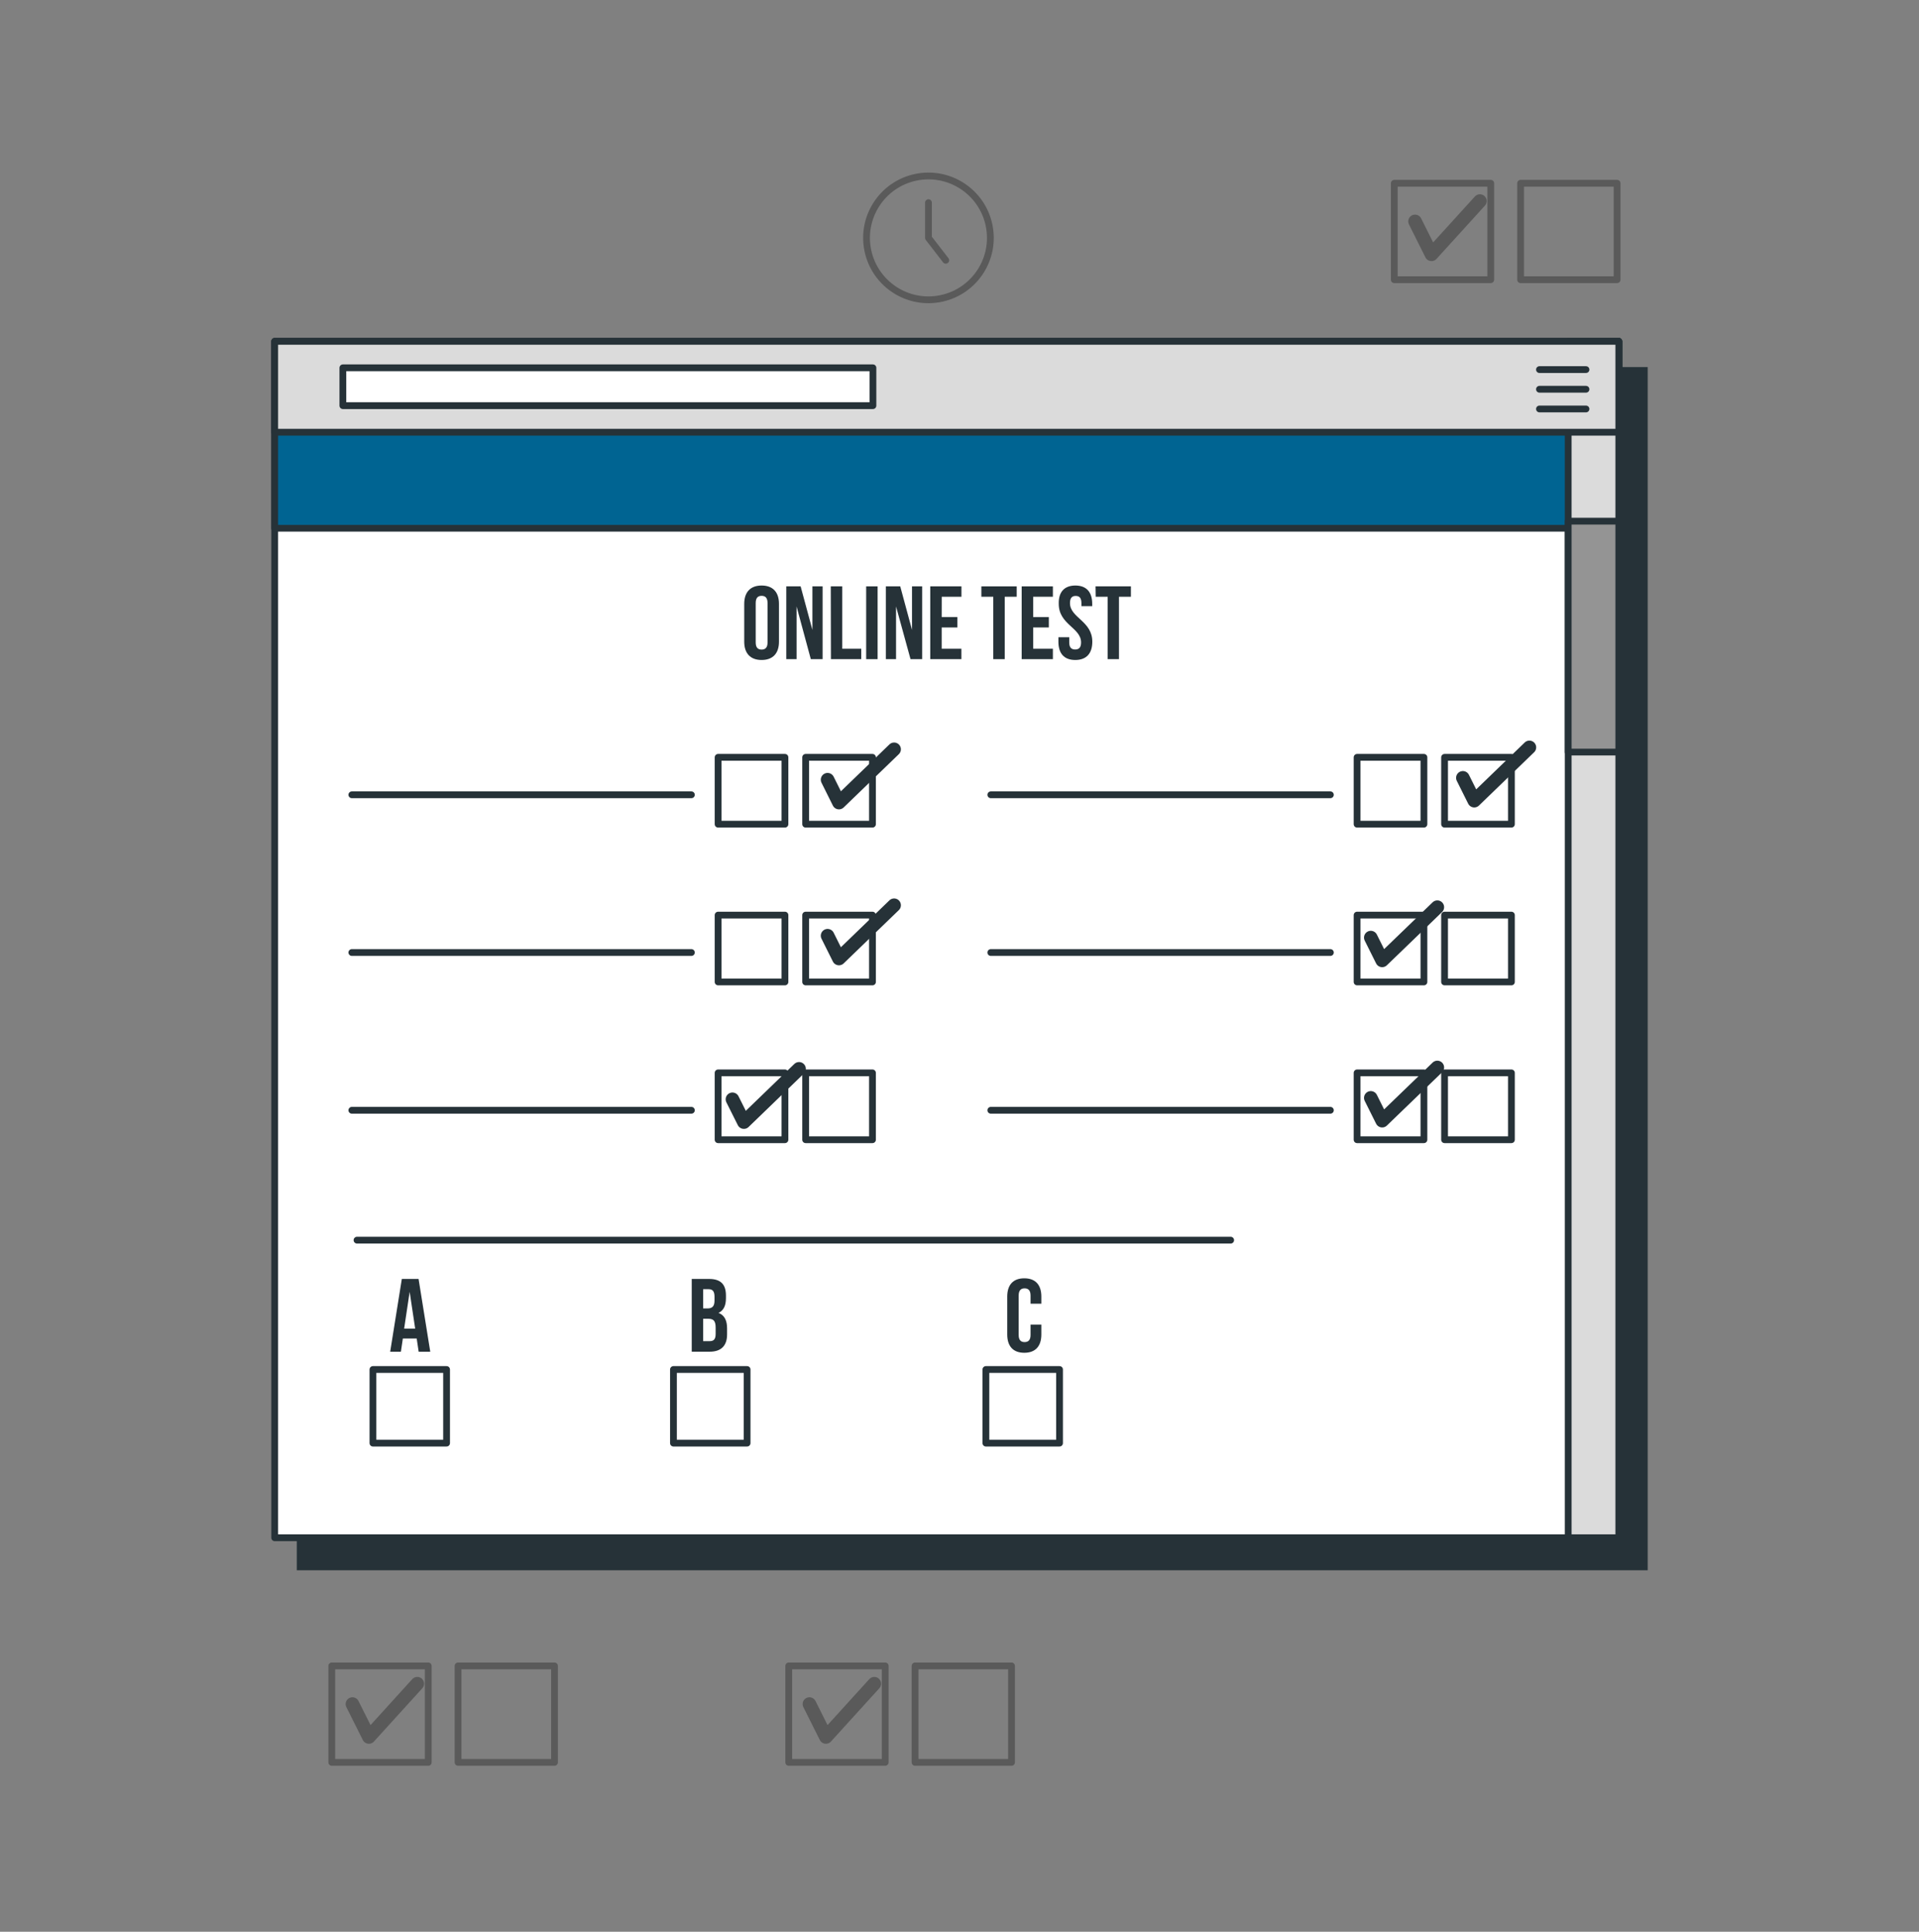
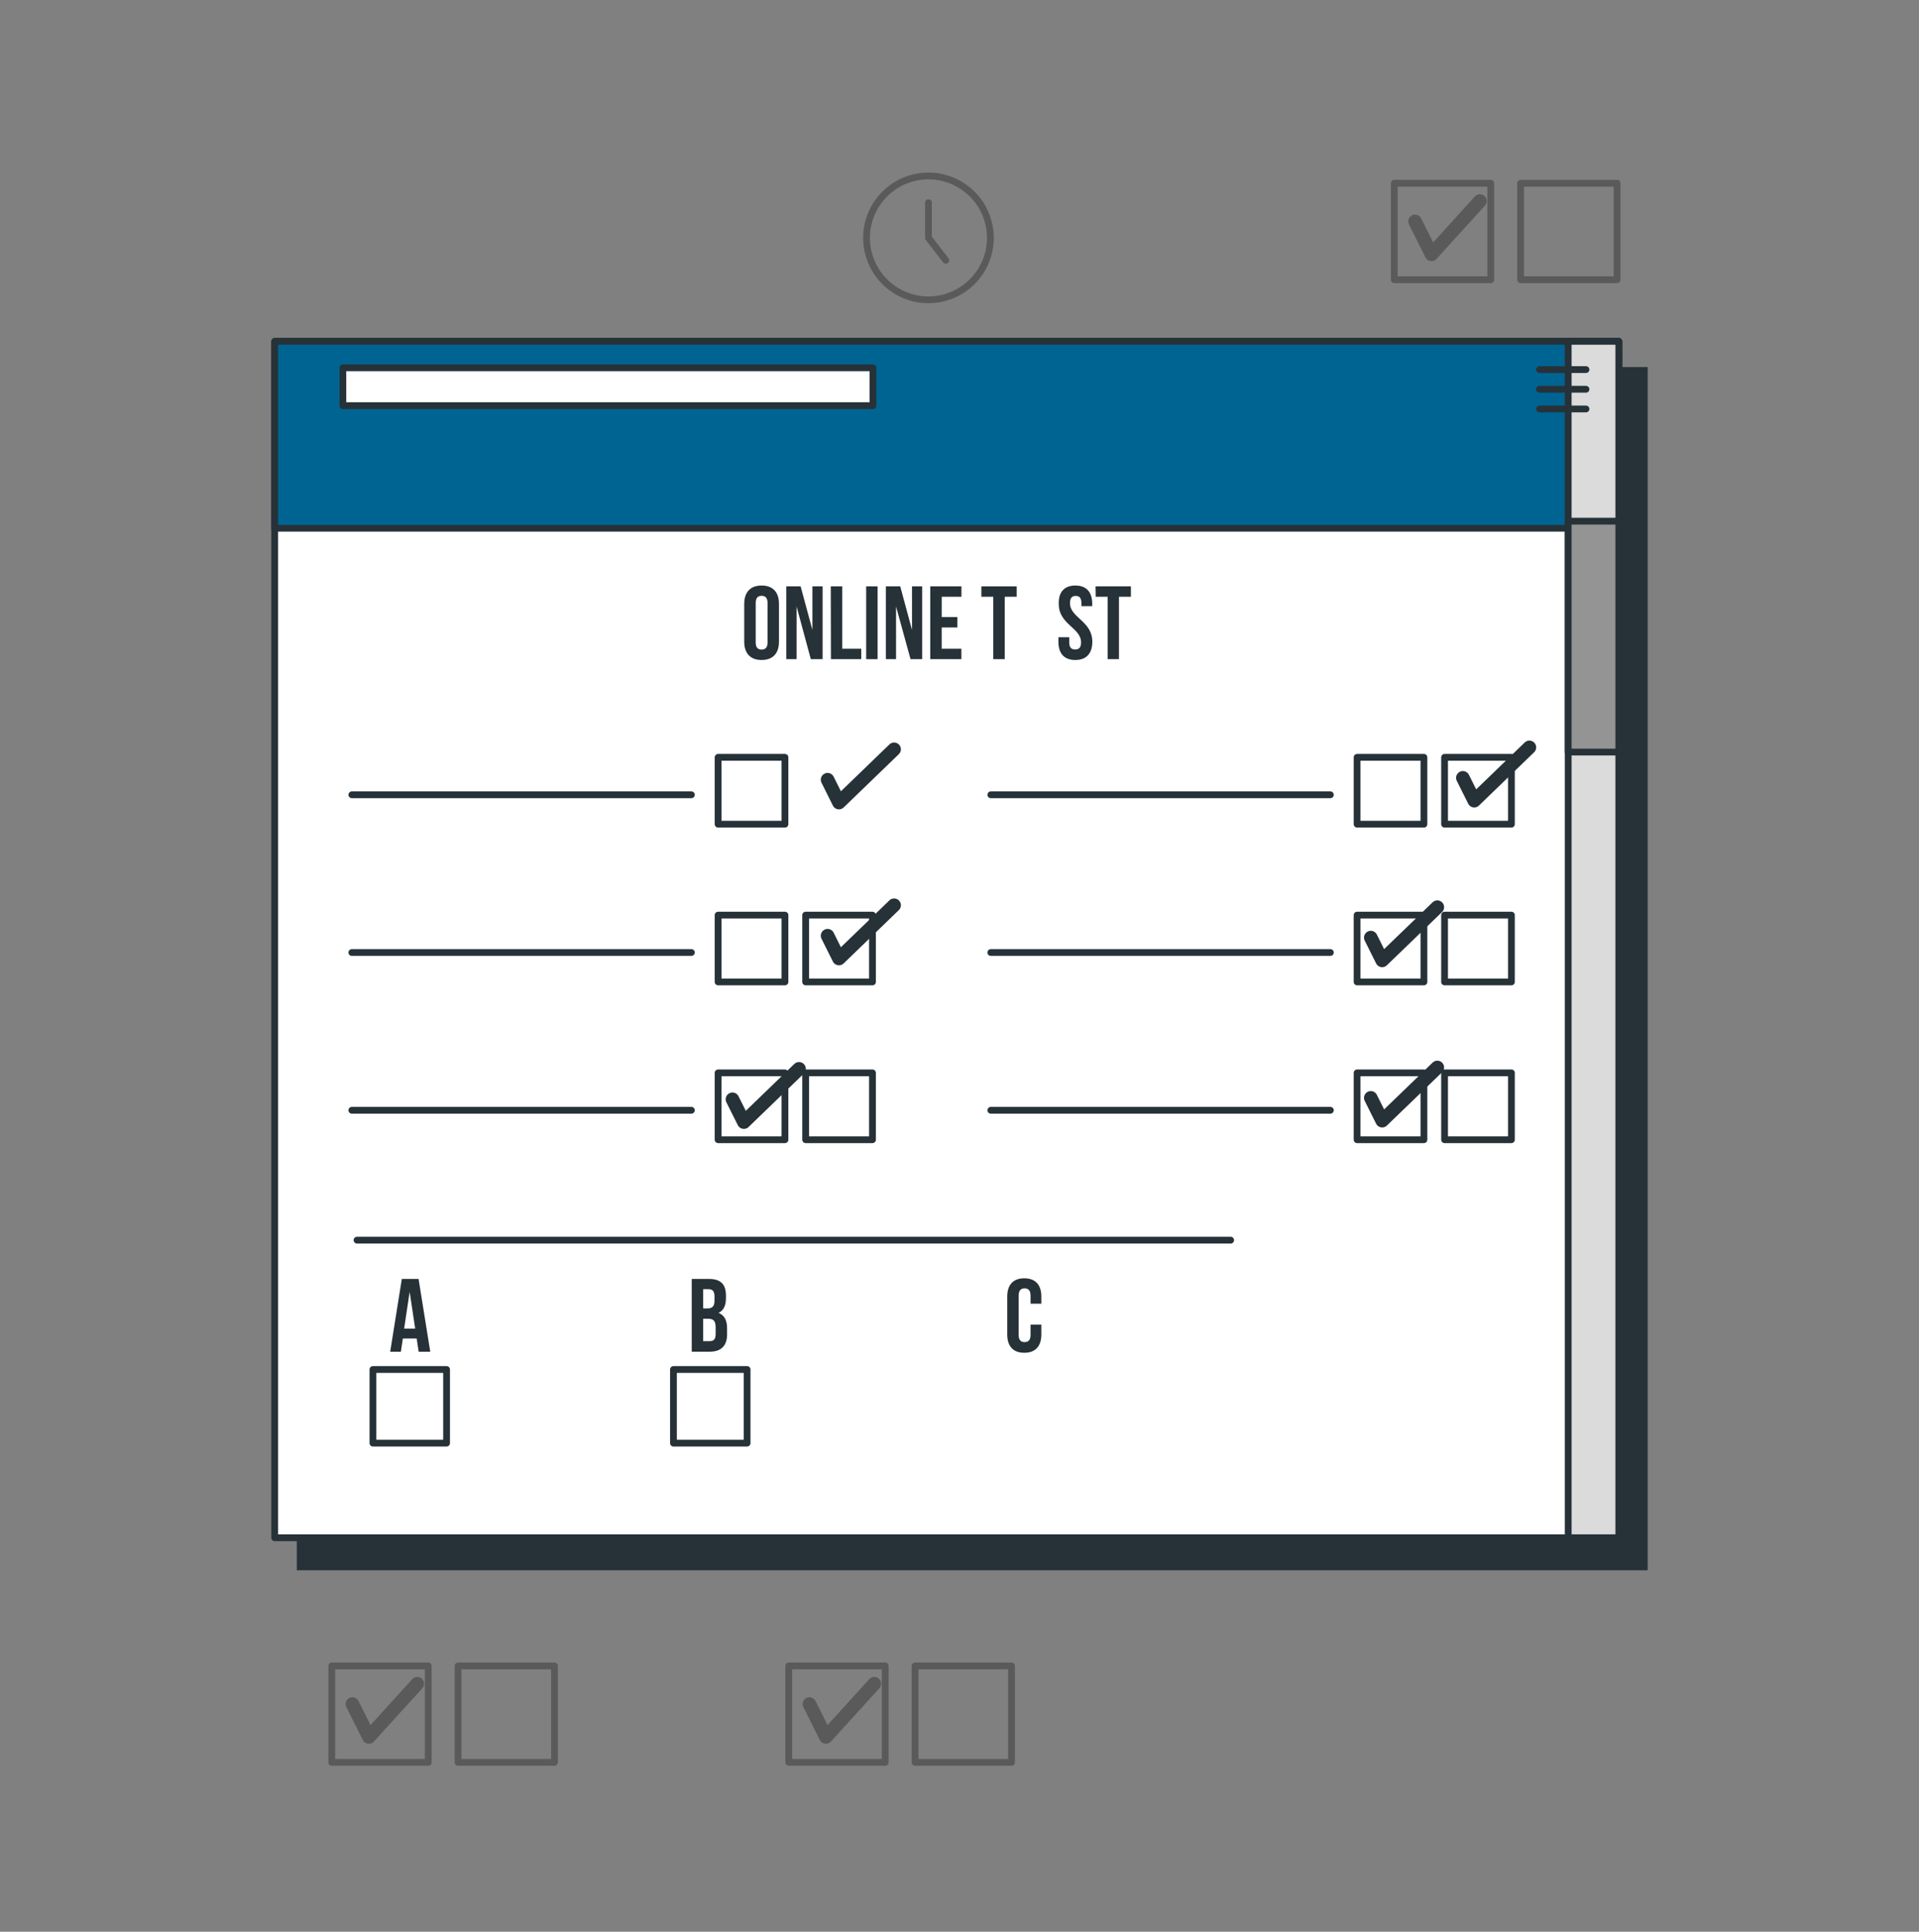
<svg xmlns="http://www.w3.org/2000/svg" width="150" height="151" viewBox="0 0 150 151" fill="none">
  <rect x="0" y="0" width="150" height="151" fill="#808080" stroke="none" />
  <path d="M128.528 28.959H23.464V122.48H128.528V28.959Z" fill="#263238" stroke="#263238" stroke-width="0.53" stroke-miterlimit="10" />
  <path d="M126.536 26.682H21.472V120.203H126.536V26.682Z" fill="white" stroke="#263238" stroke-width="0.53" stroke-linecap="round" stroke-linejoin="round" />
  <path d="M106.078 64.424H111.302V59.199H106.078V64.424Z" fill="white" stroke="#263238" stroke-width="0.53" stroke-linecap="round" stroke-linejoin="round" />
  <path d="M112.916 64.424H118.141V59.199H112.916V64.424Z" fill="white" stroke="#263238" stroke-width="0.53" stroke-linecap="round" stroke-linejoin="round" />
  <path d="M103.99 62.127H77.448" stroke="#263238" stroke-width="0.53" stroke-linecap="round" stroke-linejoin="round" />
  <path d="M106.078 76.756H111.302V71.532H106.078V76.756Z" fill="white" stroke="#263238" stroke-width="0.53" stroke-linecap="round" stroke-linejoin="round" />
  <path d="M112.916 76.756H118.141V71.532H112.916V76.756Z" fill="white" stroke="#263238" stroke-width="0.53" stroke-linecap="round" stroke-linejoin="round" />
  <path d="M103.99 74.456H77.448" stroke="#263238" stroke-width="0.53" stroke-linecap="round" stroke-linejoin="round" />
  <path d="M106.078 89.089H111.302V83.864H106.078V89.089Z" fill="white" stroke="#263238" stroke-width="0.53" stroke-linecap="round" stroke-linejoin="round" />
  <path d="M112.916 89.089H118.141V83.864H112.916V89.089Z" fill="white" stroke="#263238" stroke-width="0.53" stroke-linecap="round" stroke-linejoin="round" />
  <path d="M103.99 86.788H77.448" stroke="#263238" stroke-width="0.53" stroke-linecap="round" stroke-linejoin="round" />
  <path d="M56.131 64.424H61.356V59.199H56.131V64.424Z" fill="white" stroke="#263238" stroke-width="0.53" stroke-linecap="round" stroke-linejoin="round" />
-   <path d="M62.974 64.424H68.198V59.199H62.974V64.424Z" fill="white" stroke="#263238" stroke-width="0.53" stroke-linecap="round" stroke-linejoin="round" />
  <path d="M54.043 62.127H27.502" stroke="#263238" stroke-width="0.53" stroke-linecap="round" stroke-linejoin="round" />
  <path d="M56.131 76.756H61.356V71.532H56.131V76.756Z" fill="white" stroke="#263238" stroke-width="0.53" stroke-linecap="round" stroke-linejoin="round" />
  <path d="M62.974 76.756H68.198V71.532H62.974V76.756Z" fill="white" stroke="#263238" stroke-width="0.53" stroke-linecap="round" stroke-linejoin="round" />
  <path d="M54.043 74.456H27.502" stroke="#263238" stroke-width="0.53" stroke-linecap="round" stroke-linejoin="round" />
  <path d="M56.131 89.089H61.356V83.864H56.131V89.089Z" fill="white" stroke="#263238" stroke-width="0.53" stroke-linecap="round" stroke-linejoin="round" />
  <path d="M62.974 89.089H68.198V83.864H62.974V89.089Z" fill="white" stroke="#263238" stroke-width="0.53" stroke-linecap="round" stroke-linejoin="round" />
  <path d="M54.043 86.788H27.502" stroke="#263238" stroke-width="0.53" stroke-linecap="round" stroke-linejoin="round" />
  <path d="M34.907 107.05H29.151V112.806H34.907V107.05Z" fill="white" stroke="#263238" stroke-width="0.53" stroke-linecap="round" stroke-linejoin="round" />
  <path d="M58.397 107.05H52.641V112.806H58.397V107.05Z" fill="white" stroke="#263238" stroke-width="0.53" stroke-linecap="round" stroke-linejoin="round" />
-   <path d="M82.819 107.05H77.063V112.806H82.819V107.05Z" fill="white" stroke="#263238" stroke-width="0.53" stroke-linecap="round" stroke-linejoin="round" />
  <path d="M64.688 60.948L65.578 62.736L69.889 58.571" stroke="#263238" stroke-width="1.06" stroke-linecap="round" stroke-linejoin="round" />
  <path d="M64.688 73.142L65.578 74.926L69.889 70.761" stroke="#263238" stroke-width="1.06" stroke-linecap="round" stroke-linejoin="round" />
  <path d="M57.252 85.929L58.146 87.713L62.458 83.548" stroke="#263238" stroke-width="1.06" stroke-linecap="round" stroke-linejoin="round" />
  <path d="M114.346 60.802L115.236 62.586L119.547 58.421" stroke="#263238" stroke-width="1.06" stroke-linecap="round" stroke-linejoin="round" />
  <path d="M107.149 73.289L108.039 75.072L112.35 70.912" stroke="#263238" stroke-width="1.06" stroke-linecap="round" stroke-linejoin="round" />
  <path d="M107.149 85.818L108.039 87.601L112.35 83.441" stroke="#263238" stroke-width="1.06" stroke-linecap="round" stroke-linejoin="round" />
  <path d="M126.536 26.682H21.472V41.292H126.536V26.682Z" fill="#006492" stroke="#263238" stroke-width="0.53" stroke-linecap="round" stroke-linejoin="round" />
  <path d="M126.536 26.682H122.579V120.203H126.536V26.682Z" fill="#DBDBDB" stroke="#263238" stroke-width="0.53" stroke-linecap="round" stroke-linejoin="round" />
  <path d="M126.536 40.737H122.579V58.787H126.536V40.737Z" fill="#949494" stroke="#263238" stroke-width="0.53" stroke-linecap="round" stroke-linejoin="round" />
-   <path d="M126.536 26.682H21.472V33.787H126.536V26.682Z" fill="#DBDBDB" stroke="#263238" stroke-width="0.53" stroke-linecap="round" stroke-linejoin="round" />
  <path d="M68.233 28.751H26.801V31.71H68.233V28.751Z" fill="white" stroke="#263238" stroke-width="0.53" stroke-linecap="round" stroke-linejoin="round" />
  <path d="M120.333 28.89H123.97" stroke="#263238" stroke-width="0.53" stroke-linecap="round" stroke-linejoin="round" />
  <path d="M120.333 30.427H123.97" stroke="#263238" stroke-width="0.53" stroke-linecap="round" stroke-linejoin="round" />
  <path d="M120.333 31.968H123.97" stroke="#263238" stroke-width="0.53" stroke-linecap="round" stroke-linejoin="round" />
  <path d="M58.173 47.202C58.173 46.289 58.655 45.769 59.533 45.769C60.412 45.769 60.889 46.289 60.889 47.202V50.161C60.889 51.07 60.412 51.59 59.533 51.59C58.655 51.59 58.173 51.07 58.173 50.161V47.202ZM59.071 50.219C59.071 50.623 59.248 50.777 59.533 50.777C59.818 50.777 59.996 50.623 59.996 50.219V47.136C59.996 46.728 59.818 46.574 59.533 46.574C59.248 46.574 59.071 46.728 59.071 47.136V50.219Z" fill="#263238" />
  <path d="M62.265 47.406V51.525H61.46V45.834H62.581L63.502 49.24V45.834H64.299V51.525H63.378L62.265 47.406Z" fill="#263238" />
  <path d="M64.939 45.834H65.836V50.712H67.32V51.525H64.95L64.939 45.834Z" fill="#263238" />
  <path d="M67.705 45.834H68.599V51.525H67.705V45.834Z" fill="#263238" />
  <path d="M70.04 47.406V51.525H69.246V45.834H70.367L71.288 49.24V45.834H72.082V51.525H71.172L70.04 47.406Z" fill="#263238" />
  <path d="M73.607 48.234H74.836V49.047H73.607V50.712H75.148V51.525H72.713V45.834H75.152V46.647H73.611L73.607 48.234Z" fill="#263238" />
  <path d="M76.709 45.834H79.471V46.647H78.535V51.525H77.641V46.647H76.709V45.834Z" fill="#263238" />
-   <path d="M80.758 48.234H81.983V49.047H80.758V50.712H82.299V51.525H79.86V45.834H82.299V46.647H80.758V48.234Z" fill="#263238" />
  <path d="M84.056 45.769C84.927 45.769 85.374 46.289 85.374 47.202V47.379H84.53V47.144C84.53 46.736 84.368 46.582 84.083 46.582C83.798 46.582 83.636 46.736 83.636 47.144C83.636 48.3 85.381 48.535 85.381 50.161C85.381 51.07 84.927 51.59 84.048 51.59C83.17 51.59 82.731 51.07 82.731 50.161V49.81H83.578V50.219C83.578 50.623 83.755 50.77 84.04 50.77C84.326 50.77 84.503 50.623 84.503 50.219C84.503 49.063 82.758 48.828 82.758 47.202C82.731 46.289 83.189 45.769 84.056 45.769Z" fill="#263238" />
  <path d="M85.635 45.834H88.398V46.647H87.465V51.525H86.583V46.647H85.647L85.635 45.834Z" fill="#263238" />
  <path d="M33.632 105.663H32.726L32.572 104.63H31.489L31.335 105.663H30.499L31.409 99.972H32.718L33.632 105.663ZM31.59 103.856H32.453L32.021 100.978L31.59 103.856Z" fill="#263238" />
  <path d="M56.744 101.271V101.471C56.744 102.057 56.567 102.43 56.166 102.627C56.648 102.812 56.833 103.243 56.833 103.844V104.311C56.833 105.189 56.37 105.659 55.476 105.659H54.07V99.972H55.419C56.347 99.972 56.744 100.404 56.744 101.271ZM54.964 100.774V102.276H55.315C55.646 102.276 55.85 102.13 55.85 101.675V101.359C55.85 100.951 55.711 100.774 55.395 100.774H54.964ZM54.964 103.085V104.835H55.476C55.777 104.835 55.939 104.696 55.939 104.272V103.779C55.939 103.247 55.769 103.085 55.365 103.085H54.964Z" fill="#263238" />
  <path d="M81.397 103.54V104.311C81.397 105.224 80.943 105.744 80.064 105.744C79.186 105.744 78.731 105.224 78.731 104.311V101.352C78.731 100.442 79.186 99.922 80.064 99.922C80.943 99.922 81.397 100.442 81.397 101.352V101.907H80.553V101.271C80.553 100.862 80.373 100.708 80.087 100.708C79.802 100.708 79.625 100.862 79.625 101.271V104.353C79.625 104.761 79.806 104.908 80.087 104.908C80.369 104.908 80.553 104.761 80.553 104.353V103.54H81.397Z" fill="#263238" />
  <path d="M27.906 96.94H96.196" stroke="#263238" stroke-width="0.53" stroke-linecap="round" stroke-linejoin="round" />
  <path opacity="0.3" d="M108.985 21.864H116.525V14.325H108.985V21.864Z" stroke="black" stroke-width="0.53" stroke-linecap="round" stroke-linejoin="round" />
  <path opacity="0.3" d="M118.86 21.864H126.4V14.325H118.86V21.864Z" stroke="black" stroke-width="0.53" stroke-linecap="round" stroke-linejoin="round" />
  <path opacity="0.3" d="M110.608 17.307L111.894 19.88L115.678 15.716" stroke="black" stroke-width="1.06" stroke-linecap="round" stroke-linejoin="round" />
  <path opacity="0.3" d="M25.934 137.76H33.474V130.22H25.934V137.76Z" stroke="black" stroke-width="0.53" stroke-linecap="round" stroke-linejoin="round" />
  <path opacity="0.3" d="M35.804 137.76H43.344V130.22H35.804V137.76Z" stroke="black" stroke-width="0.53" stroke-linecap="round" stroke-linejoin="round" />
  <path opacity="0.3" d="M27.548 133.202L28.835 135.776L32.618 131.611" stroke="black" stroke-width="1.06" stroke-linecap="round" stroke-linejoin="round" />
  <path opacity="0.3" d="M61.652 137.76H69.192V130.22H61.652V137.76Z" stroke="black" stroke-width="0.53" stroke-linecap="round" stroke-linejoin="round" />
  <path opacity="0.3" d="M71.527 137.76H79.067V130.22H71.527V137.76Z" stroke="black" stroke-width="0.53" stroke-linecap="round" stroke-linejoin="round" />
  <path opacity="0.3" d="M63.27 133.202L64.557 135.776L68.341 131.611" stroke="black" stroke-width="1.06" stroke-linecap="round" stroke-linejoin="round" />
  <g opacity="0.3">
    <path d="M73.345 23.372C75.984 22.946 77.777 20.461 77.35 17.823C76.924 15.185 74.44 13.392 71.801 13.818C69.163 14.245 67.37 16.729 67.796 19.367C68.223 22.005 70.707 23.799 73.345 23.372Z" stroke="black" stroke-width="0.53" stroke-linecap="round" stroke-linejoin="round" />
    <path d="M73.927 20.345L72.575 18.596V15.841" stroke="black" stroke-width="0.53" stroke-linecap="round" stroke-linejoin="round" />
  </g>
</svg>